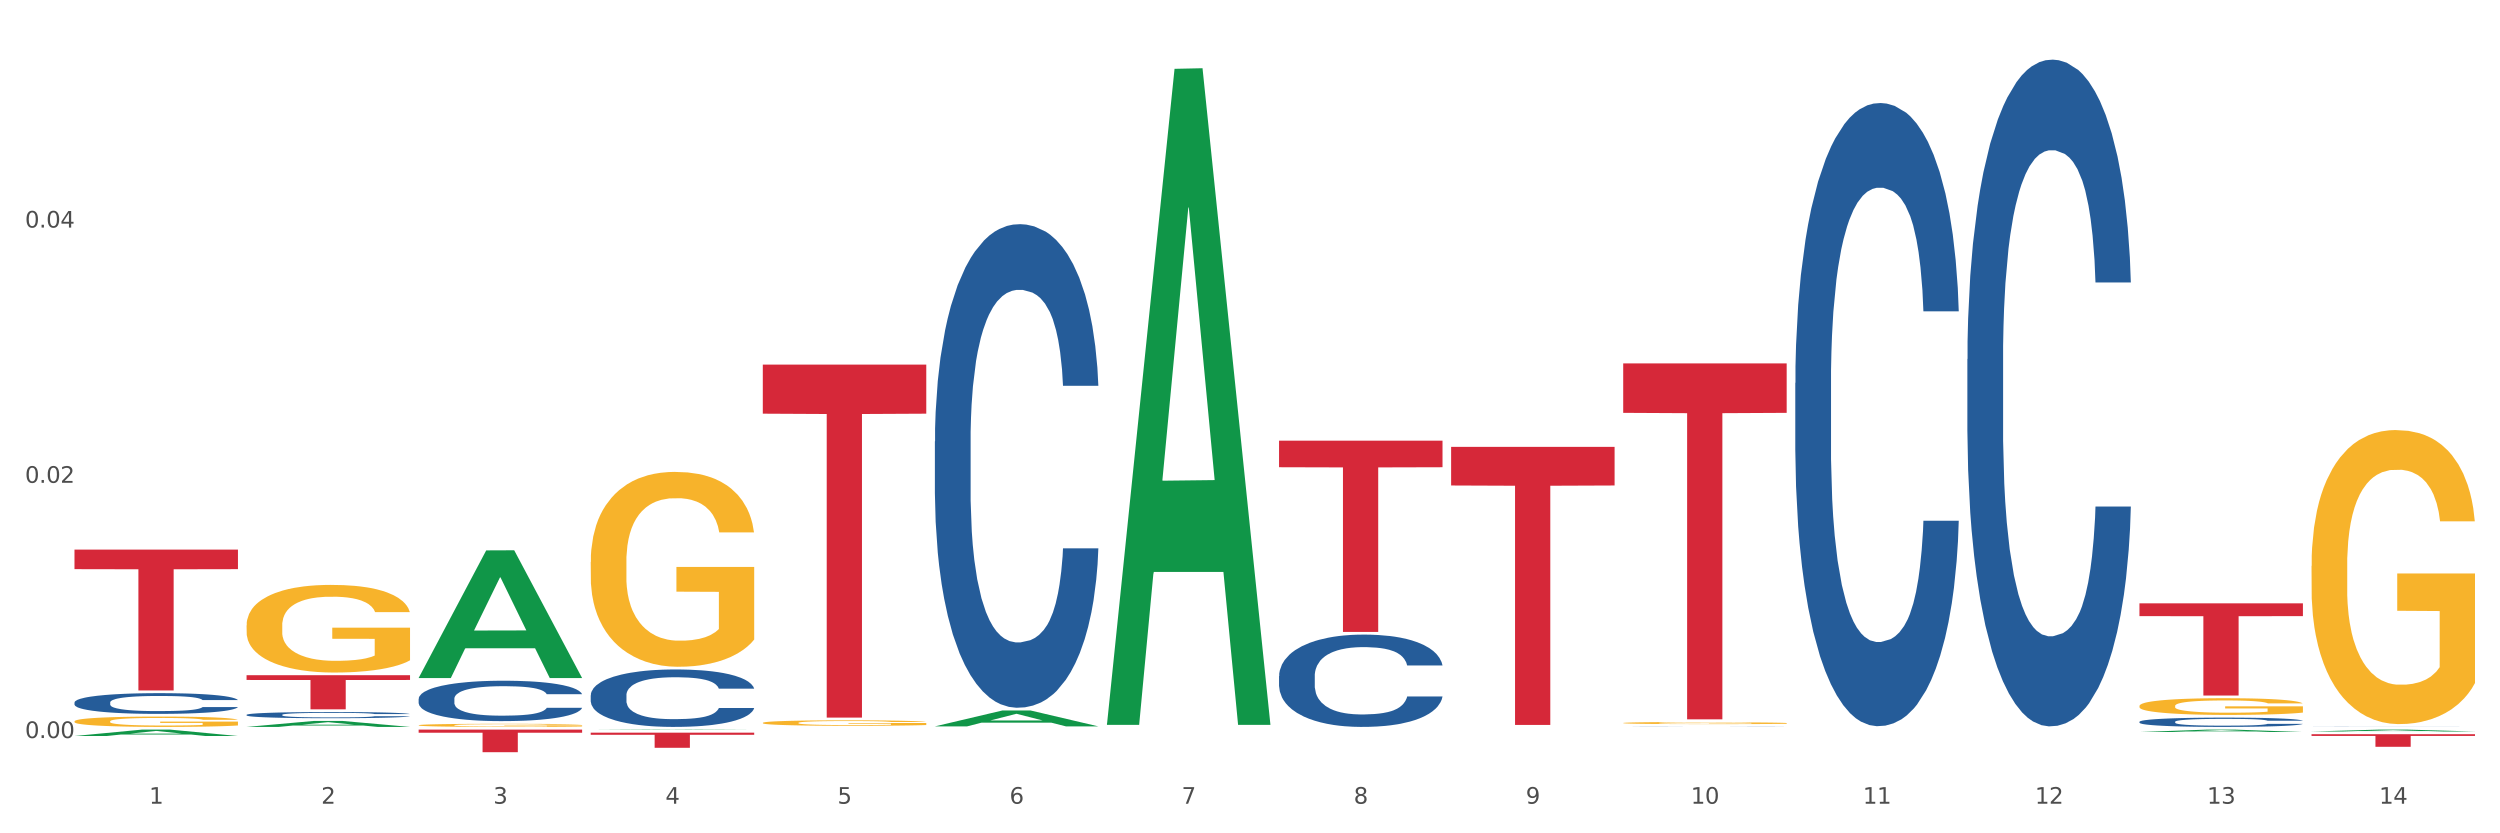
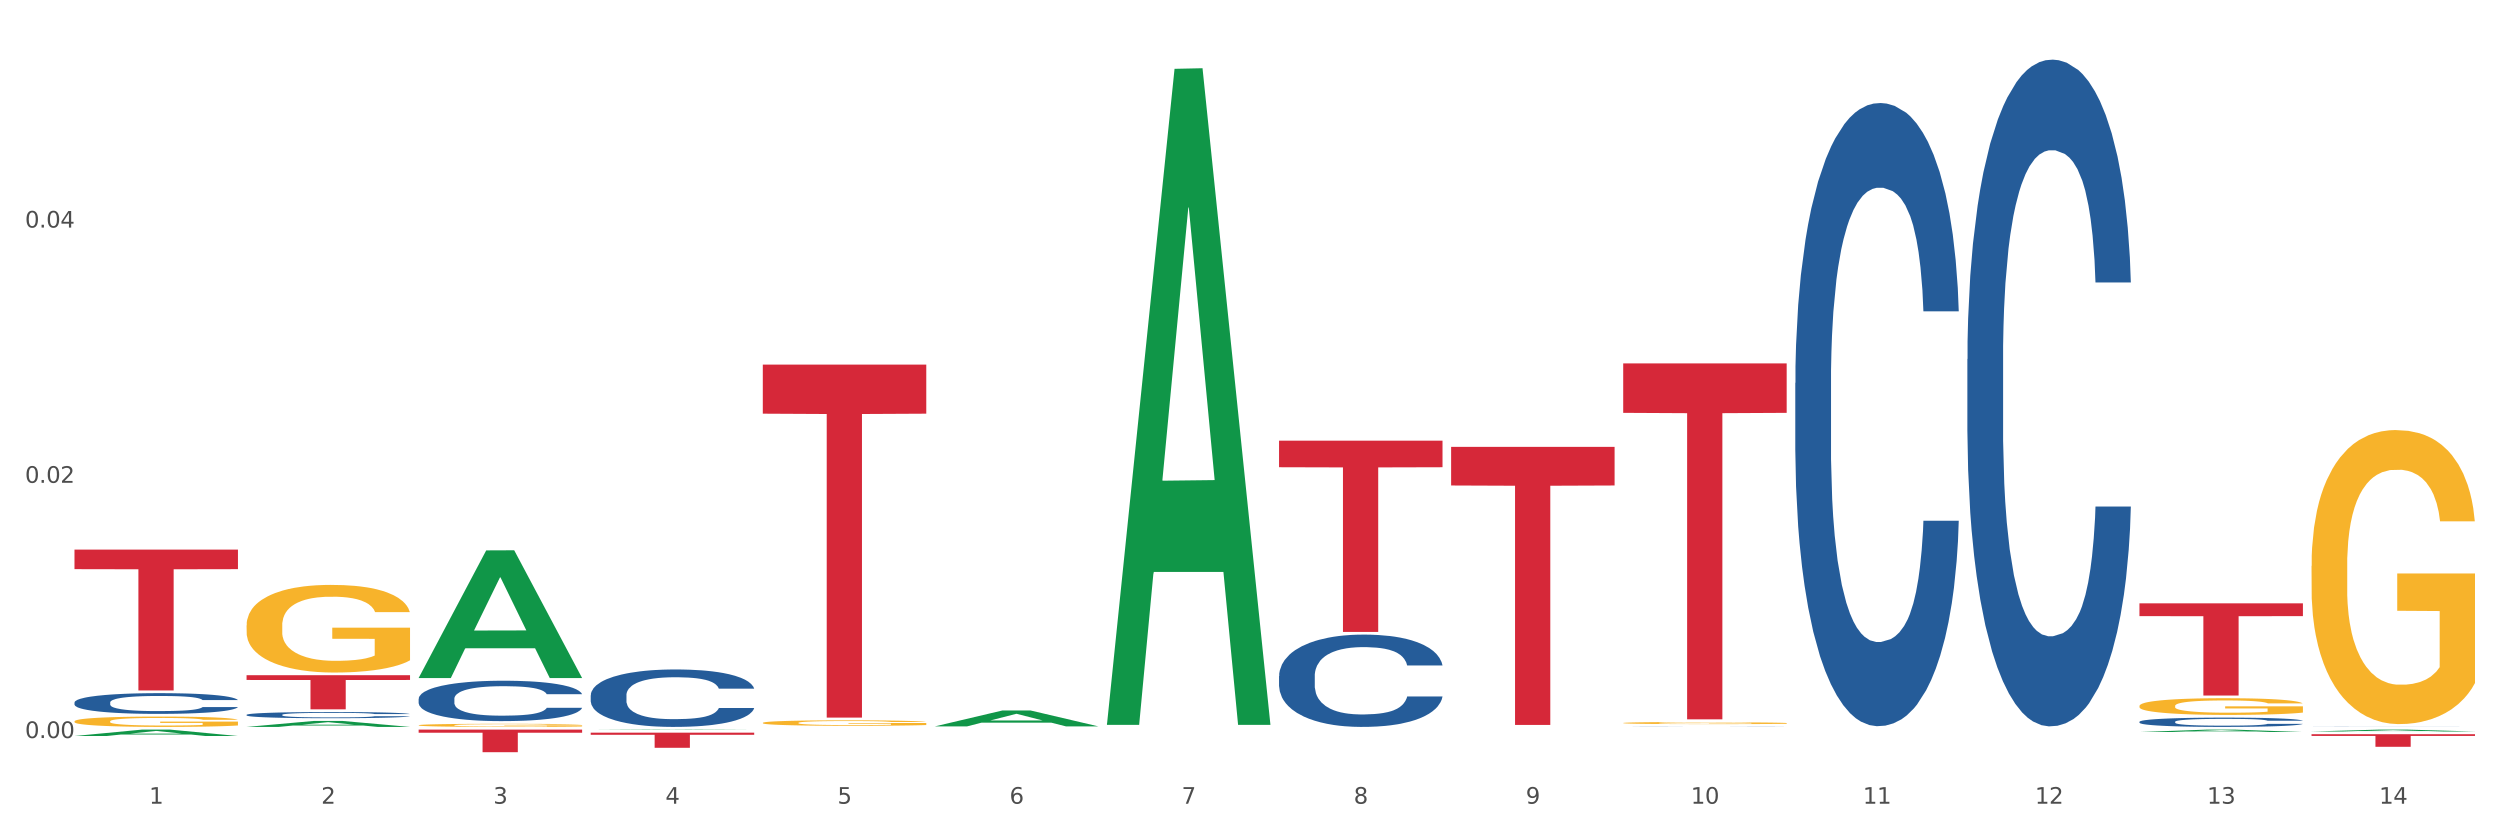
<svg xmlns="http://www.w3.org/2000/svg" xmlns:xlink="http://www.w3.org/1999/xlink" width="1080pt" height="360pt" viewBox="0 0 1080 360" version="1.1">
  <rect x="0" y="0" width="1080" height="360" fill="#333333" stroke="none" />
  <defs>
    <style type="text/css">*{stroke-linejoin: round; stroke-linecap: butt}</style>
  </defs>
  <g id="figure_1">
    <g id="patch_1">
      <path d="M 0 360  L 1080 360  L 1080 0  L 0 0  z " style="fill: #ffffff; stroke: #ffffff; stroke-linejoin: miter" />
    </g>
    <g id="axes_1">
      <g id="matplotlib.axis_1">
        <g id="xtick_1">
          <g id="text_1">
            <g style="fill: #4d4d4d" transform="translate(64.432 347.204) scale(0.096 -0.096)">
              <defs>
                <path id="DejaVuSans-31" d="M 794 531  L 1825 531  L 1825 4091  L 703 3866  L 703 4441  L 1819 4666  L 2450 4666  L 2450 531  L 3481 531  L 3481 0  L 794 0  L 794 531  z " transform="scale(0.016)" />
              </defs>
              <use xlink:href="#DejaVuSans-31" />
            </g>
          </g>
        </g>
        <g id="xtick_2">
          <g id="text_2">
            <g style="fill: #4d4d4d" transform="translate(138.771 347.204) scale(0.096 -0.096)">
              <defs>
                <path id="DejaVuSans-32" d="M 1228 531  L 3431 531  L 3431 0  L 469 0  L 469 531  Q 828 903 1448 1529  Q 2069 2156 2228 2338  Q 2531 2678 2651 2914  Q 2772 3150 2772 3378  Q 2772 3750 2511 3984  Q 2250 4219 1831 4219  Q 1534 4219 1204 4116  Q 875 4013 500 3803  L 500 4441  Q 881 4594 1212 4672  Q 1544 4750 1819 4750  Q 2544 4750 2975 4387  Q 3406 4025 3406 3419  Q 3406 3131 3298 2873  Q 3191 2616 2906 2266  Q 2828 2175 2409 1742  Q 1991 1309 1228 531  z " transform="scale(0.016)" />
              </defs>
              <use xlink:href="#DejaVuSans-32" />
            </g>
          </g>
        </g>
        <g id="xtick_3">
          <g id="text_3">
            <g style="fill: #4d4d4d" transform="translate(213.109 347.204) scale(0.096 -0.096)">
              <defs>
                <path id="DejaVuSans-33" d="M 2597 2516  Q 3050 2419 3304 2112  Q 3559 1806 3559 1356  Q 3559 666 3084 287  Q 2609 -91 1734 -91  Q 1441 -91 1130 -33  Q 819 25 488 141  L 488 750  Q 750 597 1062 519  Q 1375 441 1716 441  Q 2309 441 2620 675  Q 2931 909 2931 1356  Q 2931 1769 2642 2001  Q 2353 2234 1838 2234  L 1294 2234  L 1294 2753  L 1863 2753  Q 2328 2753 2575 2939  Q 2822 3125 2822 3475  Q 2822 3834 2567 4026  Q 2313 4219 1838 4219  Q 1578 4219 1281 4162  Q 984 4106 628 3988  L 628 4550  Q 988 4650 1302 4700  Q 1616 4750 1894 4750  Q 2613 4750 3031 4423  Q 3450 4097 3450 3541  Q 3450 3153 3228 2886  Q 3006 2619 2597 2516  z " transform="scale(0.016)" />
              </defs>
              <use xlink:href="#DejaVuSans-33" />
            </g>
          </g>
        </g>
        <g id="xtick_4">
          <g id="text_4">
            <g style="fill: #4d4d4d" transform="translate(287.448 347.204) scale(0.096 -0.096)">
              <defs>
                <path id="DejaVuSans-34" d="M 2419 4116  L 825 1625  L 2419 1625  L 2419 4116  z M 2253 4666  L 3047 4666  L 3047 1625  L 3713 1625  L 3713 1100  L 3047 1100  L 3047 0  L 2419 0  L 2419 1100  L 313 1100  L 313 1709  L 2253 4666  z " transform="scale(0.016)" />
              </defs>
              <use xlink:href="#DejaVuSans-34" />
            </g>
          </g>
        </g>
        <g id="xtick_5">
          <g id="text_5">
            <g style="fill: #4d4d4d" transform="translate(361.787 347.204) scale(0.096 -0.096)">
              <defs>
                <path id="DejaVuSans-35" d="M 691 4666  L 3169 4666  L 3169 4134  L 1269 4134  L 1269 2991  Q 1406 3038 1543 3061  Q 1681 3084 1819 3084  Q 2600 3084 3056 2656  Q 3513 2228 3513 1497  Q 3513 744 3044 326  Q 2575 -91 1722 -91  Q 1428 -91 1123 -41  Q 819 9 494 109  L 494 744  Q 775 591 1075 516  Q 1375 441 1709 441  Q 2250 441 2565 725  Q 2881 1009 2881 1497  Q 2881 1984 2565 2268  Q 2250 2553 1709 2553  Q 1456 2553 1204 2497  Q 953 2441 691 2322  L 691 4666  z " transform="scale(0.016)" />
              </defs>
              <use xlink:href="#DejaVuSans-35" />
            </g>
          </g>
        </g>
        <g id="xtick_6">
          <g id="text_6">
            <g style="fill: #4d4d4d" transform="translate(436.125 347.204) scale(0.096 -0.096)">
              <defs>
                <path id="DejaVuSans-36" d="M 2113 2584  Q 1688 2584 1439 2293  Q 1191 2003 1191 1497  Q 1191 994 1439 701  Q 1688 409 2113 409  Q 2538 409 2786 701  Q 3034 994 3034 1497  Q 3034 2003 2786 2293  Q 2538 2584 2113 2584  z M 3366 4563  L 3366 3988  Q 3128 4100 2886 4159  Q 2644 4219 2406 4219  Q 1781 4219 1451 3797  Q 1122 3375 1075 2522  Q 1259 2794 1537 2939  Q 1816 3084 2150 3084  Q 2853 3084 3261 2657  Q 3669 2231 3669 1497  Q 3669 778 3244 343  Q 2819 -91 2113 -91  Q 1303 -91 875 529  Q 447 1150 447 2328  Q 447 3434 972 4092  Q 1497 4750 2381 4750  Q 2619 4750 2861 4703  Q 3103 4656 3366 4563  z " transform="scale(0.016)" />
              </defs>
              <use xlink:href="#DejaVuSans-36" />
            </g>
          </g>
        </g>
        <g id="xtick_7">
          <g id="text_7">
            <g style="fill: #4d4d4d" transform="translate(510.464 347.204) scale(0.096 -0.096)">
              <defs>
                <path id="DejaVuSans-37" d="M 525 4666  L 3525 4666  L 3525 4397  L 1831 0  L 1172 0  L 2766 4134  L 525 4134  L 525 4666  z " transform="scale(0.016)" />
              </defs>
              <use xlink:href="#DejaVuSans-37" />
            </g>
          </g>
        </g>
        <g id="xtick_8">
          <g id="text_8">
            <g style="fill: #4d4d4d" transform="translate(584.803 347.204) scale(0.096 -0.096)">
              <defs>
                <path id="DejaVuSans-38" d="M 2034 2216  Q 1584 2216 1326 1975  Q 1069 1734 1069 1313  Q 1069 891 1326 650  Q 1584 409 2034 409  Q 2484 409 2743 651  Q 3003 894 3003 1313  Q 3003 1734 2745 1975  Q 2488 2216 2034 2216  z M 1403 2484  Q 997 2584 770 2862  Q 544 3141 544 3541  Q 544 4100 942 4425  Q 1341 4750 2034 4750  Q 2731 4750 3128 4425  Q 3525 4100 3525 3541  Q 3525 3141 3298 2862  Q 3072 2584 2669 2484  Q 3125 2378 3379 2068  Q 3634 1759 3634 1313  Q 3634 634 3220 271  Q 2806 -91 2034 -91  Q 1263 -91 848 271  Q 434 634 434 1313  Q 434 1759 690 2068  Q 947 2378 1403 2484  z M 1172 3481  Q 1172 3119 1398 2916  Q 1625 2713 2034 2713  Q 2441 2713 2670 2916  Q 2900 3119 2900 3481  Q 2900 3844 2670 4047  Q 2441 4250 2034 4250  Q 1625 4250 1398 4047  Q 1172 3844 1172 3481  z " transform="scale(0.016)" />
              </defs>
              <use xlink:href="#DejaVuSans-38" />
            </g>
          </g>
        </g>
        <g id="xtick_9">
          <g id="text_9">
            <g style="fill: #4d4d4d" transform="translate(659.142 347.204) scale(0.096 -0.096)">
              <defs>
                <path id="DejaVuSans-39" d="M 703 97  L 703 672  Q 941 559 1184 500  Q 1428 441 1663 441  Q 2288 441 2617 861  Q 2947 1281 2994 2138  Q 2813 1869 2534 1725  Q 2256 1581 1919 1581  Q 1219 1581 811 2004  Q 403 2428 403 3163  Q 403 3881 828 4315  Q 1253 4750 1959 4750  Q 2769 4750 3195 4129  Q 3622 3509 3622 2328  Q 3622 1225 3098 567  Q 2575 -91 1691 -91  Q 1453 -91 1209 -44  Q 966 3 703 97  z M 1959 2075  Q 2384 2075 2632 2365  Q 2881 2656 2881 3163  Q 2881 3666 2632 3958  Q 2384 4250 1959 4250  Q 1534 4250 1286 3958  Q 1038 3666 1038 3163  Q 1038 2656 1286 2365  Q 1534 2075 1959 2075  z " transform="scale(0.016)" />
              </defs>
              <use xlink:href="#DejaVuSans-39" />
            </g>
          </g>
        </g>
        <g id="xtick_10">
          <g id="text_10">
            <g style="fill: #4d4d4d" transform="translate(730.426 347.204) scale(0.096 -0.096)">
              <defs>
                <path id="DejaVuSans-30" d="M 2034 4250  Q 1547 4250 1301 3770  Q 1056 3291 1056 2328  Q 1056 1369 1301 889  Q 1547 409 2034 409  Q 2525 409 2770 889  Q 3016 1369 3016 2328  Q 3016 3291 2770 3770  Q 2525 4250 2034 4250  z M 2034 4750  Q 2819 4750 3233 4129  Q 3647 3509 3647 2328  Q 3647 1150 3233 529  Q 2819 -91 2034 -91  Q 1250 -91 836 529  Q 422 1150 422 2328  Q 422 3509 836 4129  Q 1250 4750 2034 4750  z " transform="scale(0.016)" />
              </defs>
              <use xlink:href="#DejaVuSans-31" />
              <use xlink:href="#DejaVuSans-30" transform="translate(63.623 0)" />
            </g>
          </g>
        </g>
        <g id="xtick_11">
          <g id="text_11">
            <g style="fill: #4d4d4d" transform="translate(804.765 347.204) scale(0.096 -0.096)">
              <use xlink:href="#DejaVuSans-31" />
              <use xlink:href="#DejaVuSans-31" transform="translate(63.623 0)" />
            </g>
          </g>
        </g>
        <g id="xtick_12">
          <g id="text_12">
            <g style="fill: #4d4d4d" transform="translate(879.104 347.204) scale(0.096 -0.096)">
              <use xlink:href="#DejaVuSans-31" />
              <use xlink:href="#DejaVuSans-32" transform="translate(63.623 0)" />
            </g>
          </g>
        </g>
        <g id="xtick_13">
          <g id="text_13">
            <g style="fill: #4d4d4d" transform="translate(953.442 347.204) scale(0.096 -0.096)">
              <use xlink:href="#DejaVuSans-31" />
              <use xlink:href="#DejaVuSans-33" transform="translate(63.623 0)" />
            </g>
          </g>
        </g>
        <g id="xtick_14">
          <g id="text_14">
            <g style="fill: #4d4d4d" transform="translate(1027.781 347.204) scale(0.096 -0.096)">
              <use xlink:href="#DejaVuSans-31" />
              <use xlink:href="#DejaVuSans-34" transform="translate(63.623 0)" />
            </g>
          </g>
        </g>
        <g id="xtick_15" />
        <g id="xtick_16" />
        <g id="xtick_17" />
        <g id="xtick_18" />
        <g id="xtick_19" />
        <g id="xtick_20" />
        <g id="xtick_21" />
        <g id="xtick_22" />
        <g id="xtick_23" />
        <g id="xtick_24" />
        <g id="xtick_25" />
        <g id="xtick_26" />
        <g id="xtick_27" />
      </g>
      <g id="matplotlib.axis_2">
        <g id="ytick_1">
          <g id="text_15">
            <g style="fill: #4d4d4d" transform="translate(10.8 318.833) scale(0.096 -0.096)">
              <defs>
                <path id="DejaVuSans-2e" d="M 684 794  L 1344 794  L 1344 0  L 684 0  L 684 794  z " transform="scale(0.016)" />
              </defs>
              <use xlink:href="#DejaVuSans-30" />
              <use xlink:href="#DejaVuSans-2e" transform="translate(63.623 0)" />
              <use xlink:href="#DejaVuSans-30" transform="translate(95.41 0)" />
              <use xlink:href="#DejaVuSans-30" transform="translate(159.033 0)" />
            </g>
          </g>
        </g>
        <g id="ytick_2">
          <g id="text_16">
            <g style="fill: #4d4d4d" transform="translate(10.8 208.572) scale(0.096 -0.096)">
              <use xlink:href="#DejaVuSans-30" />
              <use xlink:href="#DejaVuSans-2e" transform="translate(63.623 0)" />
              <use xlink:href="#DejaVuSans-30" transform="translate(95.41 0)" />
              <use xlink:href="#DejaVuSans-32" transform="translate(159.033 0)" />
            </g>
          </g>
        </g>
        <g id="ytick_3">
          <g id="text_17">
            <g style="fill: #4d4d4d" transform="translate(10.8 98.31) scale(0.096 -0.096)">
              <use xlink:href="#DejaVuSans-30" />
              <use xlink:href="#DejaVuSans-2e" transform="translate(63.623 0)" />
              <use xlink:href="#DejaVuSans-30" transform="translate(95.41 0)" />
              <use xlink:href="#DejaVuSans-34" transform="translate(159.033 0)" />
            </g>
          </g>
        </g>
        <g id="ytick_4" />
        <g id="ytick_5" />
        <g id="ytick_6" />
      </g>
      <g id="PolyCollection_1">
        <path d="M 32.175 317.952  L 32.248 317.949  L 61.37 315.188  L 73.456 315.186  L 102.797 317.957  L 88.818 317.957  L 82.484 317.312  L 52.415 317.312  L 52.197 317.322  L 46.081 317.957  L 32.175 317.957  L 32.175 317.952  L 56.201 316.927  L 78.698 316.924  L 67.559 315.776  L 67.413 315.771  L 67.267 315.779  L 56.128 316.924  L 56.201 316.927  L 32.175 317.952  z " clip-path="url(#p195ce721b6)" style="fill: #109648" />
        <path d="M 180.852 315.186  L 251.474 315.186  L 251.474 316.543  L 223.694 316.552  L 223.694 324.95  L 208.465 324.95  L 208.465 316.552  L 180.852 316.543  L 180.852 315.195  L 180.852 315.186  z " clip-path="url(#p195ce721b6)" style="fill: #d62839" />
        <path d="M 255.191 316.525  L 325.813 316.525  L 325.813 317.43  L 298.033 317.436  L 298.033 323.036  L 282.804 323.036  L 282.804 317.436  L 255.191 317.43  L 255.191 316.531  L 255.191 316.525  z " clip-path="url(#p195ce721b6)" style="fill: #d62839" />
        <path d="M 329.53 157.515  L 400.152 157.515  L 400.152 178.708  L 372.371 178.851  L 372.371 310.017  L 357.143 310.017  L 357.143 178.851  L 329.53 178.708  L 329.53 157.658  L 329.53 157.515  z " clip-path="url(#p195ce721b6)" style="fill: #d62839" />
        <path d="M 552.546 190.359  L 623.168 190.359  L 623.168 201.842  L 595.388 201.92  L 595.388 272.988  L 580.159 272.988  L 580.159 201.92  L 552.546 201.842  L 552.546 190.437  L 552.546 190.359  z " clip-path="url(#p195ce721b6)" style="fill: #d62839" />
        <path d="M 626.885 193.035  L 697.506 193.035  L 697.506 209.729  L 669.726 209.842  L 669.726 313.167  L 654.497 313.167  L 654.497 209.842  L 626.885 209.729  L 626.885 193.148  L 626.885 193.035  z " clip-path="url(#p195ce721b6)" style="fill: #d62839" />
        <path d="M 701.223 156.98  L 771.845 156.98  L 771.845 178.349  L 744.065 178.493  L 744.065 310.751  L 728.836 310.751  L 728.836 178.493  L 701.223 178.349  L 701.223 157.124  L 701.223 156.98  z " clip-path="url(#p195ce721b6)" style="fill: #d62839" />
        <path d="M 924.24 260.629  L 994.861 260.629  L 994.861 266.166  L 967.081 266.203  L 967.081 300.469  L 951.852 300.469  L 951.852 266.203  L 924.24 266.166  L 924.24 260.667  L 924.24 260.629  z " clip-path="url(#p195ce721b6)" style="fill: #d62839" />
        <path d="M 32.175 311.623  L 32.258 311.619  L 32.258 311.472  L 32.425 311.345  L 33.259 311.039  L 34.51 310.786  L 35.427 310.651  L 36.344 310.541  L 37.428 310.431  L 38.762 310.316  L 41.18 310.149  L 42.681 310.063  L 44.515 309.973  L 47.85 309.843  L 50.268 309.769  L 52.77 309.708  L 56.855 309.634  L 59.523 309.602  L 62.358 309.577  L 65.777 309.561  L 68.361 309.557  L 74.031 309.569  L 78.867 309.606  L 81.202 309.634  L 84.203 309.683  L 85.788 309.716  L 88.372 309.781  L 91.04 309.867  L 92.875 309.941  L 95.626 310.079  L 97.711 310.218  L 99.628 310.39  L 100.629 310.508  L 101.379 310.618  L 102.046 310.745  L 102.713 310.945  L 87.705 310.945  L 87.122 310.802  L 86.204 310.667  L 84.87 310.537  L 83.703 310.455  L 81.702 310.353  L 79.868 310.288  L 77.95 310.239  L 75.615 310.198  L 73.781 310.177  L 71.196 310.161  L 66.11 310.165  L 62.692 310.198  L 60.357 310.239  L 58.856 310.275  L 57.522 310.316  L 56.021 310.373  L 54.27 310.459  L 53.02 310.537  L 51.769 310.635  L 50.768 310.733  L 49.851 310.847  L 49.101 310.97  L 48.517 311.096  L 48.017 311.251  L 47.6 311.509  L 47.6 312.068  L 47.767 312.195  L 48.184 312.362  L 48.684 312.489  L 49.518 312.64  L 50.268 312.742  L 51.686 312.889  L 53.27 313.011  L 54.52 313.089  L 55.771 313.154  L 57.939 313.244  L 60.357 313.318  L 62.441 313.362  L 65.276 313.403  L 67.194 313.42  L 68.862 313.428  L 72.947 313.428  L 75.865 313.416  L 79.117 313.387  L 81.619 313.35  L 83.703 313.305  L 86.038 313.232  L 87.538 313.162  L 87.538 312.309  L 69.195 312.305  L 69.195 311.737  L 102.797 311.737  L 102.797 313.403  L 101.379 313.489  L 99.795 313.567  L 98.128 313.636  L 95.626 313.722  L 92.625 313.803  L 89.956 313.861  L 87.122 313.91  L 83.786 313.955  L 79.451 313.995  L 76.783 314.012  L 73.447 314.024  L 69.529 314.028  L 66.11 314.02  L 62.775 313.999  L 59.273 313.963  L 55.855 313.91  L 53.27 313.857  L 50.685 313.791  L 47.934 313.705  L 45.766 313.624  L 44.098 313.55  L 42.264 313.456  L 40.263 313.334  L 38.762 313.224  L 37.428 313.109  L 36.01 312.962  L 35.01 312.836  L 34.009 312.676  L 33.426 312.558  L 32.759 312.374  L 32.258 312.117  L 32.175 311.623  z " clip-path="url(#p195ce721b6)" style="fill: #f7b32b" />
        <path d="M 998.578 313.997  L 998.662 313.997  L 998.662 313.995  L 998.912 313.993  L 999.83 313.99  L 1000.999 313.987  L 1003.003 313.984  L 1004.088 313.983  L 1005.507 313.981  L 1008.429 313.979  L 1011.768 313.977  L 1014.105 313.975  L 1015.858 313.975  L 1019.781 313.973  L 1022.035 313.973  L 1024.373 313.972  L 1026.376 313.972  L 1029.715 313.972  L 1032.387 313.971  L 1035.475 313.971  L 1038.063 313.971  L 1041.486 313.972  L 1046.494 313.972  L 1048.414 313.973  L 1051.002 313.973  L 1053.673 313.974  L 1055.844 313.975  L 1058.348 313.976  L 1060.936 313.978  L 1063.44 313.98  L 1065.193 313.981  L 1066.612 313.983  L 1067.864 313.986  L 1068.783 313.988  L 1069.2 313.99  L 1053.924 313.99  L 1053.506 313.988  L 1052.671 313.986  L 1051.837 313.985  L 1050.918 313.984  L 1049.499 313.983  L 1048.247 313.982  L 1046.16 313.981  L 1044.24 313.98  L 1042.654 313.98  L 1040.734 313.979  L 1036.644 313.979  L 1033.722 313.979  L 1031.886 313.979  L 1029.632 313.98  L 1027.712 313.98  L 1025.458 313.98  L 1023.705 313.981  L 1021.952 313.982  L 1020.95 313.983  L 1019.448 313.984  L 1018.446 313.985  L 1017.11 313.986  L 1016.359 313.987  L 1015.023 313.99  L 1014.439 313.993  L 1014.188 313.994  L 1014.022 313.996  L 1014.022 314.004  L 1014.522 314.007  L 1014.94 314.009  L 1015.608 314.011  L 1016.86 314.013  L 1018.696 314.015  L 1020.616 314.017  L 1022.202 314.018  L 1023.705 314.019  L 1025.207 314.019  L 1027.044 314.02  L 1028.547 314.02  L 1030.8 314.02  L 1033.472 314.02  L 1035.559 314.02  L 1039.816 314.02  L 1041.736 314.02  L 1043.572 314.02  L 1045.576 314.019  L 1047.162 314.018  L 1048.08 314.018  L 1049.583 314.017  L 1050.752 314.016  L 1051.753 314.015  L 1052.421 314.014  L 1053.172 314.012  L 1053.757 314.01  L 1053.924 314.009  L 1069.2 314.009  L 1068.866 314.011  L 1068.282 314.013  L 1067.113 314.016  L 1066.195 314.017  L 1064.776 314.019  L 1063.273 314.02  L 1061.186 314.022  L 1059.266 314.023  L 1057.263 314.024  L 1055.092 314.025  L 1051.169 314.026  L 1049.75 314.026  L 1046.745 314.027  L 1044.407 314.027  L 1040.985 314.028  L 1037.479 314.028  L 1033.806 314.028  L 1030.55 314.028  L 1026.96 314.028  L 1024.707 314.027  L 1022.202 314.027  L 1019.281 314.026  L 1016.526 314.025  L 1013.938 314.024  L 1011.517 314.023  L 1009.263 314.022  L 1006.342 314.019  L 1004.171 314.017  L 1002.585 314.015  L 1001.5 314.014  L 1000.415 314.011  L 999.83 314.01  L 998.912 314.006  L 998.578 314.003  L 998.578 313.997  z " clip-path="url(#p195ce721b6)" style="fill: #255c99" />
        <path d="M 924.24 311.813  L 924.323 311.81  L 924.323 311.707  L 924.573 311.567  L 925.492 311.31  L 926.66 311.116  L 928.664 310.888  L 929.749 310.792  L 931.168 310.686  L 934.09 310.513  L 937.429 310.366  L 939.766 310.285  L 941.519 310.234  L 945.443 310.142  L 947.697 310.102  L 950.034 310.069  L 952.037 310.047  L 955.377 310.021  L 958.048 310.01  L 961.136 310.006  L 963.724 310.01  L 967.147 310.025  L 972.155 310.069  L 974.075 310.095  L 976.663 310.139  L 979.335 310.197  L 981.505 310.256  L 984.009 310.341  L 986.597 310.451  L 989.101 310.59  L 990.854 310.719  L 992.273 310.855  L 993.526 311.02  L 994.444 311.2  L 994.861 311.351  L 979.585 311.351  L 979.168 311.215  L 978.333 311.068  L 977.498 310.969  L 976.58 310.888  L 975.161 310.796  L 973.908 310.737  L 971.822 310.667  L 969.902 310.623  L 968.316 310.598  L 966.396 310.576  L 962.305 310.554  L 959.383 310.554  L 957.547 310.561  L 955.293 310.579  L 953.373 310.605  L 951.119 310.649  L 949.366 310.697  L 947.613 310.759  L 946.611 310.803  L 945.109 310.884  L 944.107 310.95  L 942.771 311.064  L 942.02 311.145  L 940.685 311.354  L 940.1 311.509  L 939.85 311.615  L 939.683 311.733  L 939.683 312.306  L 940.184 312.563  L 940.601 312.673  L 941.269 312.798  L 942.521 312.959  L 944.358 313.117  L 946.278 313.231  L 947.864 313.301  L 949.366 313.352  L 950.869 313.393  L 952.705 313.429  L 954.208 313.451  L 956.462 313.473  L 959.133 313.484  L 961.22 313.484  L 965.477 313.466  L 967.397 313.448  L 969.234 313.422  L 971.237 313.382  L 972.823 313.338  L 973.742 313.305  L 975.244 313.235  L 976.413 313.161  L 977.415 313.077  L 978.082 313.003  L 978.834 312.893  L 979.418 312.768  L 979.585 312.702  L 994.861 312.702  L 994.527 312.834  L 993.943 312.963  L 992.774 313.136  L 991.856 313.235  L 990.437 313.356  L 988.934 313.459  L 986.847 313.573  L 984.927 313.657  L 982.924 313.731  L 980.754 313.797  L 976.83 313.889  L 975.411 313.914  L 972.406 313.958  L 970.069 313.984  L 966.646 314.01  L 963.14 314.024  L 959.467 314.028  L 956.211 314.021  L 952.622 313.999  L 950.368 313.977  L 947.864 313.944  L 944.942 313.892  L 942.187 313.83  L 939.599 313.756  L 937.178 313.672  L 934.925 313.576  L 932.003 313.418  L 929.832 313.264  L 928.246 313.121  L 927.161 313  L 926.076 312.845  L 925.492 312.739  L 924.573 312.482  L 924.24 312.243  L 924.24 311.813  z " clip-path="url(#p195ce721b6)" style="fill: #255c99" />
        <path d="M 849.901 155.178  L 849.984 154.915  L 849.984 147.55  L 850.235 137.554  L 851.153 119.141  L 852.322 105.199  L 854.325 88.891  L 855.41 82.051  L 856.829 74.423  L 859.751 62.06  L 863.09 51.538  L 865.428 45.751  L 867.181 42.068  L 871.104 35.492  L 873.358 32.599  L 875.695 30.231  L 877.699 28.653  L 881.038 26.812  L 883.709 26.023  L 886.798 25.759  L 889.386 26.023  L 892.808 27.075  L 897.817 30.231  L 899.737 32.073  L 902.325 35.229  L 904.996 39.438  L 907.166 43.647  L 909.671 49.697  L 912.258 57.588  L 914.763 67.584  L 916.516 76.79  L 917.935 86.523  L 919.187 98.36  L 920.105 111.25  L 920.523 122.034  L 905.246 122.034  L 904.829 112.302  L 903.994 101.78  L 903.159 94.678  L 902.241 88.891  L 900.822 82.314  L 899.57 78.106  L 897.483 73.108  L 895.563 69.951  L 893.977 68.11  L 892.057 66.532  L 887.966 64.953  L 885.045 64.953  L 883.208 65.479  L 880.954 66.795  L 879.034 68.636  L 876.78 71.793  L 875.027 75.212  L 873.274 79.684  L 872.273 82.841  L 870.77 88.628  L 869.768 93.362  L 868.433 101.517  L 867.681 107.304  L 866.346 122.298  L 865.761 133.345  L 865.511 140.974  L 865.344 149.391  L 865.344 190.427  L 865.845 208.84  L 866.262 216.731  L 866.93 225.675  L 868.182 237.249  L 870.019 248.56  L 871.939 256.714  L 873.525 261.712  L 875.027 265.395  L 876.53 268.288  L 878.367 270.919  L 879.869 272.497  L 882.123 274.075  L 884.794 274.864  L 886.881 274.864  L 891.139 273.549  L 893.059 272.234  L 894.895 270.393  L 896.899 267.499  L 898.485 264.343  L 899.403 261.975  L 900.905 256.977  L 902.074 251.716  L 903.076 245.666  L 903.744 240.405  L 904.495 232.514  L 905.079 223.57  L 905.246 218.836  L 920.523 218.836  L 920.189 228.305  L 919.604 237.512  L 918.436 249.875  L 917.517 256.977  L 916.098 265.658  L 914.596 273.023  L 912.509 281.178  L 910.589 287.228  L 908.585 292.488  L 906.415 297.223  L 902.491 303.799  L 901.072 305.641  L 898.067 308.797  L 895.73 310.639  L 892.307 312.48  L 888.801 313.532  L 885.128 313.795  L 881.873 313.269  L 878.283 311.691  L 876.029 310.113  L 873.525 307.745  L 870.603 304.063  L 867.848 299.591  L 865.261 294.33  L 862.84 288.28  L 860.586 281.441  L 857.664 270.13  L 855.494 259.082  L 853.908 248.823  L 852.823 240.142  L 851.737 229.094  L 851.153 221.466  L 850.235 203.053  L 849.901 185.955  L 849.901 155.178  z " clip-path="url(#p195ce721b6)" style="fill: #255c99" />
        <path d="M 775.562 165.465  L 775.646 165.219  L 775.646 158.335  L 775.896 148.992  L 776.814 131.782  L 777.983 118.751  L 779.986 103.508  L 781.072 97.116  L 782.491 89.986  L 785.412 78.43  L 788.752 68.596  L 791.089 63.187  L 792.842 59.745  L 796.765 53.598  L 799.019 50.894  L 801.357 48.681  L 803.36 47.206  L 806.699 45.485  L 809.37 44.747  L 812.459 44.501  L 815.047 44.747  L 818.469 45.731  L 823.478 48.681  L 825.398 50.402  L 827.986 53.352  L 830.657 57.286  L 832.828 61.22  L 835.332 66.875  L 837.92 74.25  L 840.424 83.593  L 842.177 92.198  L 843.596 101.295  L 844.848 112.359  L 845.766 124.406  L 846.184 134.486  L 830.908 134.486  L 830.49 125.39  L 829.655 115.555  L 828.821 108.917  L 827.902 103.508  L 826.483 97.361  L 825.231 93.428  L 823.144 88.756  L 821.224 85.806  L 819.638 84.085  L 817.718 82.61  L 813.628 81.135  L 810.706 81.135  L 808.87 81.626  L 806.616 82.856  L 804.696 84.577  L 802.442 87.527  L 800.689 90.723  L 798.936 94.903  L 797.934 97.853  L 796.431 103.262  L 795.43 107.688  L 794.094 115.309  L 793.343 120.718  L 792.007 134.732  L 791.423 145.058  L 791.172 152.188  L 791.005 160.056  L 791.005 198.41  L 791.506 215.621  L 791.924 222.996  L 792.591 231.356  L 793.844 242.173  L 795.68 252.746  L 797.6 260.367  L 799.186 265.039  L 800.689 268.481  L 802.191 271.185  L 804.028 273.644  L 805.53 275.119  L 807.784 276.594  L 810.456 277.332  L 812.543 277.332  L 816.8 276.102  L 818.72 274.873  L 820.556 273.152  L 822.56 270.448  L 824.146 267.497  L 825.064 265.284  L 826.567 260.613  L 827.735 255.696  L 828.737 250.041  L 829.405 245.124  L 830.156 237.748  L 830.741 229.389  L 830.908 224.963  L 846.184 224.963  L 845.85 233.814  L 845.266 242.419  L 844.097 253.975  L 843.179 260.613  L 841.76 268.726  L 840.257 275.611  L 838.17 283.232  L 836.25 288.887  L 834.247 293.804  L 832.076 298.23  L 828.153 304.376  L 826.734 306.097  L 823.728 309.048  L 821.391 310.769  L 817.969 312.49  L 814.463 313.473  L 810.79 313.719  L 807.534 313.227  L 803.944 311.752  L 801.69 310.277  L 799.186 308.064  L 796.264 304.622  L 793.51 300.443  L 790.922 295.525  L 788.501 289.871  L 786.247 283.478  L 783.325 272.906  L 781.155 262.58  L 779.569 252.991  L 778.484 244.878  L 777.399 234.552  L 776.814 227.422  L 775.896 210.212  L 775.562 194.231  L 775.562 165.465  z " clip-path="url(#p195ce721b6)" style="fill: #255c99" />
        <path d="M 701.223 314.002  L 701.307 314.002  L 701.307 314.001  L 701.557 313.999  L 702.476 313.996  L 703.644 313.994  L 705.648 313.991  L 706.733 313.99  L 708.152 313.988  L 711.074 313.986  L 714.413 313.985  L 716.75 313.984  L 718.503 313.983  L 722.427 313.982  L 724.681 313.982  L 727.018 313.981  L 729.021 313.981  L 732.36 313.981  L 735.032 313.98  L 738.12 313.98  L 740.708 313.98  L 744.131 313.981  L 749.139 313.981  L 751.059 313.981  L 753.647 313.982  L 756.318 313.983  L 758.489 313.983  L 760.993 313.984  L 763.581 313.986  L 766.085 313.987  L 767.838 313.989  L 769.257 313.99  L 770.51 313.992  L 771.428 313.995  L 771.845 313.996  L 756.569 313.996  L 756.151 313.995  L 755.317 313.993  L 754.482 313.992  L 753.564 313.991  L 752.145 313.99  L 750.892 313.989  L 748.805 313.988  L 746.885 313.988  L 745.299 313.987  L 743.379 313.987  L 739.289 313.987  L 736.367 313.987  L 734.531 313.987  L 732.277 313.987  L 730.357 313.988  L 728.103 313.988  L 726.35 313.989  L 724.597 313.989  L 723.595 313.99  L 722.093 313.991  L 721.091 313.992  L 719.755 313.993  L 719.004 313.994  L 717.668 313.996  L 717.084 313.998  L 716.834 313.999  L 716.667 314.001  L 716.667 314.008  L 717.168 314.011  L 717.585 314.012  L 718.253 314.013  L 719.505 314.015  L 721.341 314.017  L 723.261 314.019  L 724.847 314.019  L 726.35 314.02  L 727.853 314.021  L 729.689 314.021  L 731.192 314.021  L 733.446 314.021  L 736.117 314.022  L 738.204 314.022  L 742.461 314.021  L 744.381 314.021  L 746.218 314.021  L 748.221 314.02  L 749.807 314.02  L 750.725 314.019  L 752.228 314.019  L 753.397 314.018  L 754.398 314.017  L 755.066 314.016  L 755.818 314.015  L 756.402 314.013  L 756.569 314.012  L 771.845 314.012  L 771.511 314.014  L 770.927 314.015  L 769.758 314.017  L 768.84 314.019  L 767.421 314.02  L 765.918 314.021  L 763.831 314.023  L 761.911 314.024  L 759.908 314.025  L 757.738 314.025  L 753.814 314.026  L 752.395 314.027  L 749.39 314.027  L 747.052 314.028  L 743.63 314.028  L 740.124 314.028  L 736.451 314.028  L 733.195 314.028  L 729.606 314.028  L 727.352 314.027  L 724.847 314.027  L 721.926 314.026  L 719.171 314.026  L 716.583 314.025  L 714.162 314.024  L 711.908 314.023  L 708.987 314.021  L 706.816 314.019  L 705.23 314.017  L 704.145 314.016  L 703.06 314.014  L 702.476 314.013  L 701.557 314.01  L 701.223 314.007  L 701.223 314.002  z " clip-path="url(#p195ce721b6)" style="fill: #255c99" />
        <path d="M 552.546 292.066  L 552.629 292.029  L 552.629 291.009  L 552.88 289.625  L 553.798 287.076  L 554.967 285.145  L 556.97 282.887  L 558.055 281.94  L 559.475 280.884  L 562.396 279.172  L 565.735 277.715  L 568.073 276.914  L 569.826 276.404  L 573.749 275.494  L 576.003 275.093  L 578.34 274.765  L 580.344 274.547  L 583.683 274.292  L 586.354 274.182  L 589.443 274.146  L 592.031 274.182  L 595.453 274.328  L 600.462 274.765  L 602.382 275.02  L 604.97 275.457  L 607.641 276.04  L 609.811 276.623  L 612.316 277.46  L 614.903 278.553  L 617.408 279.937  L 619.161 281.212  L 620.58 282.56  L 621.832 284.198  L 622.75 285.983  L 623.168 287.476  L 607.891 287.476  L 607.474 286.129  L 606.639 284.672  L 605.804 283.689  L 604.886 282.887  L 603.467 281.977  L 602.215 281.394  L 600.128 280.702  L 598.208 280.265  L 596.622 280.01  L 594.702 279.791  L 590.612 279.573  L 587.69 279.573  L 585.853 279.646  L 583.6 279.828  L 581.68 280.083  L 579.426 280.52  L 577.673 280.993  L 575.92 281.613  L 574.918 282.05  L 573.415 282.851  L 572.414 283.506  L 571.078 284.636  L 570.327 285.437  L 568.991 287.513  L 568.407 289.043  L 568.156 290.099  L 567.989 291.264  L 567.989 296.946  L 568.49 299.496  L 568.908 300.588  L 569.575 301.827  L 570.827 303.429  L 572.664 304.995  L 574.584 306.125  L 576.17 306.817  L 577.673 307.326  L 579.175 307.727  L 581.012 308.091  L 582.514 308.31  L 584.768 308.528  L 587.439 308.638  L 589.526 308.638  L 593.784 308.456  L 595.704 308.273  L 597.54 308.018  L 599.544 307.618  L 601.13 307.181  L 602.048 306.853  L 603.551 306.161  L 604.719 305.432  L 605.721 304.595  L 606.389 303.866  L 607.14 302.774  L 607.724 301.535  L 607.891 300.88  L 623.168 300.88  L 622.834 302.191  L 622.249 303.466  L 621.081 305.178  L 620.163 306.161  L 618.743 307.363  L 617.241 308.383  L 615.154 309.512  L 613.234 310.349  L 611.23 311.078  L 609.06 311.733  L 605.137 312.644  L 603.718 312.899  L 600.712 313.336  L 598.375 313.591  L 594.952 313.846  L 591.446 313.992  L 587.773 314.028  L 584.518 313.955  L 580.928 313.737  L 578.674 313.518  L 576.17 313.19  L 573.248 312.68  L 570.494 312.061  L 567.906 311.333  L 565.485 310.495  L 563.231 309.548  L 560.309 307.982  L 558.139 306.452  L 556.553 305.032  L 555.468 303.83  L 554.382 302.3  L 553.798 301.244  L 552.88 298.694  L 552.546 296.327  L 552.546 292.066  z " clip-path="url(#p195ce721b6)" style="fill: #255c99" />
-         <path d="M 403.869 190.705  L 403.952 190.515  L 403.952 185.172  L 404.202 177.922  L 405.121 164.567  L 406.289 154.454  L 408.293 142.625  L 409.378 137.665  L 410.797 132.132  L 413.719 123.164  L 417.058 115.532  L 419.395 111.335  L 421.148 108.664  L 425.072 103.894  L 427.326 101.795  L 429.663 100.078  L 431.666 98.933  L 435.006 97.598  L 437.677 97.025  L 440.766 96.835  L 443.353 97.025  L 446.776 97.789  L 451.785 100.078  L 453.704 101.414  L 456.292 103.703  L 458.964 106.756  L 461.134 109.809  L 463.638 114.197  L 466.226 119.921  L 468.73 127.171  L 470.483 133.849  L 471.903 140.908  L 473.155 149.494  L 474.073 158.843  L 474.49 166.665  L 459.214 166.665  L 458.797 159.606  L 457.962 151.974  L 457.127 146.823  L 456.209 142.625  L 454.79 137.855  L 453.538 134.803  L 451.451 131.178  L 449.531 128.888  L 447.945 127.552  L 446.025 126.408  L 441.934 125.263  L 439.012 125.263  L 437.176 125.645  L 434.922 126.598  L 433.002 127.934  L 430.748 130.224  L 428.995 132.704  L 427.242 135.947  L 426.24 138.237  L 424.738 142.434  L 423.736 145.869  L 422.401 151.783  L 421.649 155.981  L 420.314 166.856  L 419.729 174.869  L 419.479 180.402  L 419.312 186.508  L 419.312 216.272  L 419.813 229.627  L 420.23 235.351  L 420.898 241.838  L 422.15 250.233  L 423.987 258.437  L 425.907 264.352  L 427.493 267.977  L 428.995 270.648  L 430.498 272.747  L 432.334 274.655  L 433.837 275.8  L 436.091 276.944  L 438.762 277.517  L 440.849 277.517  L 445.106 276.563  L 447.026 275.609  L 448.863 274.273  L 450.866 272.175  L 452.452 269.885  L 453.371 268.168  L 454.873 264.543  L 456.042 260.727  L 457.044 256.339  L 457.711 252.523  L 458.463 246.799  L 459.047 240.312  L 459.214 236.878  L 474.49 236.878  L 474.156 243.746  L 473.572 250.424  L 472.403 259.391  L 471.485 264.543  L 470.066 270.839  L 468.563 276.181  L 466.477 282.096  L 464.557 286.484  L 462.553 290.3  L 460.383 293.734  L 456.459 298.504  L 455.04 299.84  L 452.035 302.129  L 449.698 303.465  L 446.275 304.8  L 442.769 305.564  L 439.096 305.754  L 435.84 305.373  L 432.251 304.228  L 429.997 303.083  L 427.493 301.366  L 424.571 298.695  L 421.816 295.451  L 419.228 291.636  L 416.808 287.247  L 414.554 282.287  L 411.632 274.082  L 409.462 266.069  L 407.875 258.628  L 406.79 252.332  L 405.705 244.319  L 405.121 238.786  L 404.202 225.43  L 403.869 213.028  L 403.869 190.705  z " clip-path="url(#p195ce721b6)" style="fill: #255c99" />
        <path d="M 255.191 300.359  L 255.275 300.336  L 255.275 299.701  L 255.525 298.84  L 256.443 297.253  L 257.612 296.052  L 259.615 294.646  L 260.701 294.057  L 262.12 293.399  L 265.041 292.334  L 268.381 291.427  L 270.718 290.928  L 272.471 290.611  L 276.394 290.044  L 278.648 289.795  L 280.986 289.591  L 282.989 289.455  L 286.328 289.296  L 288.999 289.228  L 292.088 289.206  L 294.676 289.228  L 298.098 289.319  L 303.107 289.591  L 305.027 289.75  L 307.615 290.022  L 310.286 290.384  L 312.457 290.747  L 314.961 291.268  L 317.549 291.948  L 320.053 292.81  L 321.806 293.603  L 323.225 294.442  L 324.477 295.462  L 325.396 296.573  L 325.813 297.502  L 310.537 297.502  L 310.119 296.664  L 309.284 295.757  L 308.45 295.145  L 307.531 294.646  L 306.112 294.079  L 304.86 293.717  L 302.773 293.286  L 300.853 293.014  L 299.267 292.855  L 297.347 292.719  L 293.257 292.583  L 290.335 292.583  L 288.499 292.629  L 286.245 292.742  L 284.325 292.901  L 282.071 293.173  L 280.318 293.467  L 278.565 293.853  L 277.563 294.125  L 276.06 294.623  L 275.059 295.031  L 273.723 295.734  L 272.972 296.233  L 271.636 297.525  L 271.052 298.477  L 270.801 299.135  L 270.634 299.86  L 270.634 303.396  L 271.135 304.983  L 271.553 305.663  L 272.22 306.434  L 273.473 307.431  L 275.309 308.406  L 277.229 309.109  L 278.815 309.54  L 280.318 309.857  L 281.82 310.106  L 283.657 310.333  L 285.159 310.469  L 287.413 310.605  L 290.085 310.673  L 292.172 310.673  L 296.429 310.56  L 298.349 310.446  L 300.185 310.288  L 302.189 310.038  L 303.775 309.766  L 304.693 309.562  L 306.196 309.132  L 307.364 308.678  L 308.366 308.157  L 309.034 307.703  L 309.785 307.023  L 310.37 306.253  L 310.537 305.845  L 325.813 305.845  L 325.479 306.661  L 324.895 307.454  L 323.726 308.519  L 322.808 309.132  L 321.389 309.88  L 319.886 310.514  L 317.799 311.217  L 315.879 311.738  L 313.876 312.192  L 311.705 312.6  L 307.782 313.167  L 306.363 313.325  L 303.358 313.597  L 301.02 313.756  L 297.598 313.915  L 294.092 314.005  L 290.419 314.028  L 287.163 313.983  L 283.573 313.847  L 281.32 313.711  L 278.815 313.507  L 275.893 313.189  L 273.139 312.804  L 270.551 312.351  L 268.13 311.829  L 265.876 311.24  L 262.955 310.265  L 260.784 309.313  L 259.198 308.429  L 258.113 307.681  L 257.028 306.729  L 256.443 306.071  L 255.525 304.484  L 255.191 303.011  L 255.191 300.359  z " clip-path="url(#p195ce721b6)" style="fill: #255c99" />
        <path d="M 180.852 301.913  L 180.936 301.897  L 180.936 301.451  L 181.186 300.845  L 182.105 299.73  L 183.273 298.885  L 185.277 297.897  L 186.362 297.483  L 187.781 297.021  L 190.703 296.272  L 194.042 295.634  L 196.379 295.284  L 198.132 295.061  L 202.056 294.662  L 204.31 294.487  L 206.647 294.344  L 208.65 294.248  L 211.989 294.136  L 214.661 294.089  L 217.749 294.073  L 220.337 294.089  L 223.76 294.152  L 228.768 294.344  L 230.688 294.455  L 233.276 294.646  L 235.947 294.901  L 238.118 295.156  L 240.622 295.523  L 243.21 296.001  L 245.714 296.606  L 247.467 297.164  L 248.886 297.754  L 250.139 298.471  L 251.057 299.252  L 251.474 299.905  L 236.198 299.905  L 235.78 299.315  L 234.946 298.678  L 234.111 298.248  L 233.193 297.897  L 231.774 297.499  L 230.521 297.244  L 228.434 296.941  L 226.514 296.75  L 224.928 296.638  L 223.008 296.543  L 218.918 296.447  L 215.996 296.447  L 214.16 296.479  L 211.906 296.558  L 209.986 296.67  L 207.732 296.861  L 205.979 297.068  L 204.226 297.339  L 203.224 297.531  L 201.722 297.881  L 200.72 298.168  L 199.384 298.662  L 198.633 299.012  L 197.297 299.921  L 196.713 300.59  L 196.463 301.052  L 196.296 301.562  L 196.296 304.048  L 196.797 305.163  L 197.214 305.641  L 197.882 306.183  L 199.134 306.884  L 200.97 307.57  L 202.89 308.064  L 204.476 308.366  L 205.979 308.589  L 207.482 308.765  L 209.318 308.924  L 210.821 309.02  L 213.075 309.115  L 215.746 309.163  L 217.833 309.163  L 222.09 309.083  L 224.01 309.004  L 225.847 308.892  L 227.85 308.717  L 229.436 308.526  L 230.354 308.382  L 231.857 308.08  L 233.026 307.761  L 234.027 307.394  L 234.695 307.076  L 235.447 306.598  L 236.031 306.056  L 236.198 305.769  L 251.474 305.769  L 251.14 306.343  L 250.556 306.9  L 249.387 307.649  L 248.469 308.08  L 247.05 308.605  L 245.547 309.052  L 243.46 309.546  L 241.54 309.912  L 239.537 310.231  L 237.367 310.518  L 233.443 310.916  L 232.024 311.027  L 229.019 311.219  L 226.681 311.33  L 223.259 311.442  L 219.753 311.506  L 216.08 311.521  L 212.824 311.49  L 209.235 311.394  L 206.981 311.298  L 204.476 311.155  L 201.555 310.932  L 198.8 310.661  L 196.212 310.342  L 193.791 309.976  L 191.538 309.561  L 188.616 308.876  L 186.445 308.207  L 184.859 307.586  L 183.774 307.06  L 182.689 306.39  L 182.105 305.928  L 181.186 304.813  L 180.852 303.777  L 180.852 301.913  z " clip-path="url(#p195ce721b6)" style="fill: #255c99" />
        <path d="M 106.514 308.798  L 106.597 308.796  L 106.597 308.727  L 106.848 308.634  L 107.766 308.463  L 108.935 308.333  L 110.938 308.182  L 112.023 308.118  L 113.442 308.047  L 116.364 307.932  L 119.703 307.834  L 122.04 307.78  L 123.794 307.746  L 127.717 307.685  L 129.971 307.658  L 132.308 307.636  L 134.312 307.621  L 137.651 307.604  L 140.322 307.597  L 143.411 307.594  L 145.998 307.597  L 149.421 307.607  L 154.43 307.636  L 156.35 307.653  L 158.937 307.682  L 161.609 307.722  L 163.779 307.761  L 166.283 307.817  L 168.871 307.89  L 171.376 307.983  L 173.129 308.069  L 174.548 308.159  L 175.8 308.27  L 176.718 308.389  L 177.135 308.49  L 161.859 308.49  L 161.442 308.399  L 160.607 308.301  L 159.772 308.235  L 158.854 308.182  L 157.435 308.12  L 156.183 308.081  L 154.096 308.035  L 152.176 308.005  L 150.59 307.988  L 148.67 307.974  L 144.579 307.959  L 141.658 307.959  L 139.821 307.964  L 137.567 307.976  L 135.647 307.993  L 133.393 308.022  L 131.64 308.054  L 129.887 308.096  L 128.886 308.125  L 127.383 308.179  L 126.381 308.223  L 125.046 308.299  L 124.294 308.353  L 122.959 308.492  L 122.374 308.595  L 122.124 308.666  L 121.957 308.744  L 121.957 309.126  L 122.458 309.297  L 122.875 309.371  L 123.543 309.454  L 124.795 309.561  L 126.632 309.667  L 128.552 309.742  L 130.138 309.789  L 131.64 309.823  L 133.143 309.85  L 134.979 309.875  L 136.482 309.889  L 138.736 309.904  L 141.407 309.911  L 143.494 309.911  L 147.751 309.899  L 149.671 309.887  L 151.508 309.87  L 153.511 309.843  L 155.097 309.813  L 156.016 309.791  L 157.518 309.745  L 158.687 309.696  L 159.689 309.64  L 160.357 309.591  L 161.108 309.517  L 161.692 309.434  L 161.859 309.39  L 177.135 309.39  L 176.802 309.478  L 176.217 309.564  L 175.049 309.679  L 174.13 309.745  L 172.711 309.826  L 171.209 309.894  L 169.122 309.97  L 167.202 310.026  L 165.198 310.075  L 163.028 310.119  L 159.104 310.18  L 157.685 310.198  L 154.68 310.227  L 152.343 310.244  L 148.92 310.261  L 145.414 310.271  L 141.741 310.273  L 138.486 310.269  L 134.896 310.254  L 132.642 310.239  L 130.138 310.217  L 127.216 310.183  L 124.461 310.141  L 121.874 310.092  L 119.453 310.036  L 117.199 309.972  L 114.277 309.867  L 112.107 309.765  L 110.521 309.669  L 109.435 309.588  L 108.35 309.486  L 107.766 309.415  L 106.848 309.243  L 106.514 309.084  L 106.514 308.798  z " clip-path="url(#p195ce721b6)" style="fill: #255c99" />
        <path d="M 32.175 303.466  L 32.258 303.458  L 32.258 303.229  L 32.509 302.918  L 33.427 302.345  L 34.596 301.912  L 36.599 301.404  L 37.684 301.192  L 39.104 300.954  L 42.025 300.57  L 45.364 300.243  L 47.702 300.063  L 49.455 299.948  L 53.378 299.744  L 55.632 299.654  L 57.969 299.58  L 59.973 299.531  L 63.312 299.474  L 65.983 299.449  L 69.072 299.441  L 71.66 299.449  L 75.082 299.482  L 80.091 299.58  L 82.011 299.637  L 84.599 299.736  L 87.27 299.866  L 89.44 299.997  L 91.945 300.186  L 94.533 300.431  L 97.037 300.742  L 98.79 301.028  L 100.209 301.331  L 101.461 301.699  L 102.379 302.1  L 102.797 302.435  L 87.52 302.435  L 87.103 302.133  L 86.268 301.805  L 85.434 301.584  L 84.515 301.404  L 83.096 301.2  L 81.844 301.069  L 79.757 300.914  L 77.837 300.815  L 76.251 300.758  L 74.331 300.709  L 70.241 300.66  L 67.319 300.66  L 65.482 300.676  L 63.229 300.717  L 61.309 300.775  L 59.055 300.873  L 57.302 300.979  L 55.549 301.118  L 54.547 301.216  L 53.044 301.396  L 52.043 301.544  L 50.707 301.797  L 49.956 301.977  L 48.62 302.443  L 48.036 302.787  L 47.785 303.024  L 47.618 303.286  L 47.618 304.562  L 48.119 305.135  L 48.537 305.38  L 49.204 305.658  L 50.457 306.018  L 52.293 306.37  L 54.213 306.624  L 55.799 306.779  L 57.302 306.894  L 58.804 306.984  L 60.641 307.066  L 62.143 307.115  L 64.397 307.164  L 67.069 307.188  L 69.155 307.188  L 73.413 307.147  L 75.333 307.106  L 77.169 307.049  L 79.173 306.959  L 80.759 306.861  L 81.677 306.787  L 83.18 306.632  L 84.348 306.468  L 85.35 306.28  L 86.018 306.117  L 86.769 305.871  L 87.353 305.593  L 87.52 305.446  L 102.797 305.446  L 102.463 305.74  L 101.879 306.027  L 100.71 306.411  L 99.792 306.632  L 98.372 306.902  L 96.87 307.131  L 94.783 307.385  L 92.863 307.573  L 90.86 307.736  L 88.689 307.884  L 84.766 308.088  L 83.347 308.145  L 80.341 308.244  L 78.004 308.301  L 74.581 308.358  L 71.075 308.391  L 67.402 308.399  L 64.147 308.383  L 60.557 308.334  L 58.303 308.284  L 55.799 308.211  L 52.877 308.096  L 50.123 307.957  L 47.535 307.794  L 45.114 307.605  L 42.86 307.393  L 39.938 307.041  L 37.768 306.697  L 36.182 306.378  L 35.097 306.108  L 34.011 305.765  L 33.427 305.528  L 32.509 304.955  L 32.175 304.423  L 32.175 303.466  z " clip-path="url(#p195ce721b6)" style="fill: #255c99" />
        <path d="M 106.514 291.697  L 177.135 291.697  L 177.135 293.745  L 149.355 293.759  L 149.355 306.437  L 134.126 306.437  L 134.126 293.759  L 106.514 293.745  L 106.514 291.711  L 106.514 291.697  z " clip-path="url(#p195ce721b6)" style="fill: #d62839" />
        <path d="M 32.175 237.414  L 102.797 237.414  L 102.797 245.873  L 75.017 245.93  L 75.017 298.283  L 59.788 298.283  L 59.788 245.93  L 32.175 245.873  L 32.175 237.471  L 32.175 237.414  z " clip-path="url(#p195ce721b6)" style="fill: #d62839" />
        <path d="M 998.578 317.166  L 1069.2 317.166  L 1069.2 317.923  L 1041.42 317.928  L 1041.42 322.61  L 1026.191 322.61  L 1026.191 317.928  L 998.578 317.923  L 998.578 317.171  L 998.578 317.166  z " clip-path="url(#p195ce721b6)" style="fill: #d62839" />
        <path d="M 106.514 314.023  L 106.587 314.021  L 135.709 311.434  L 147.795 311.431  L 177.135 314.028  L 163.157 314.028  L 156.823 313.423  L 126.754 313.423  L 126.535 313.433  L 120.42 314.028  L 106.514 314.028  L 106.514 314.023  L 130.54 313.062  L 153.037 313.06  L 141.897 311.985  L 141.752 311.98  L 141.606 311.987  L 130.467 313.06  L 130.54 313.062  L 106.514 314.023  z " clip-path="url(#p195ce721b6)" style="fill: #109648" />
        <path d="M 180.852 313.303  L 180.936 313.301  L 180.936 313.257  L 181.103 313.219  L 181.936 313.126  L 183.187 313.05  L 184.104 313.009  L 185.021 312.976  L 186.105 312.943  L 187.439 312.908  L 189.857 312.858  L 191.358 312.832  L 193.192 312.805  L 196.528 312.765  L 198.946 312.743  L 201.447 312.725  L 205.533 312.703  L 208.201 312.693  L 211.036 312.685  L 214.454 312.68  L 217.039 312.679  L 222.709 312.683  L 227.545 312.694  L 229.879 312.703  L 232.881 312.717  L 234.465 312.727  L 237.05 312.747  L 239.718 312.773  L 241.552 312.795  L 244.304 312.837  L 246.388 312.879  L 248.306 312.93  L 249.306 312.966  L 250.057 312.999  L 250.724 313.038  L 251.391 313.098  L 236.383 313.098  L 235.799 313.055  L 234.882 313.014  L 233.548 312.975  L 232.38 312.95  L 230.379 312.919  L 228.545 312.9  L 226.627 312.885  L 224.293 312.873  L 222.458 312.866  L 219.874 312.861  L 214.788 312.863  L 211.369 312.873  L 209.034 312.885  L 207.534 312.896  L 206.2 312.908  L 204.699 312.926  L 202.948 312.951  L 201.697 312.975  L 200.446 313.004  L 199.446 313.034  L 198.529 313.068  L 197.778 313.105  L 197.195 313.144  L 196.694 313.19  L 196.277 313.268  L 196.277 313.437  L 196.444 313.475  L 196.861 313.525  L 197.361 313.564  L 198.195 313.609  L 198.946 313.64  L 200.363 313.684  L 201.947 313.721  L 203.198 313.745  L 204.449 313.764  L 206.616 313.792  L 209.034 313.814  L 211.119 313.827  L 213.954 313.84  L 215.871 313.845  L 217.539 313.847  L 221.625 313.847  L 224.543 313.843  L 227.795 313.835  L 230.296 313.824  L 232.38 313.81  L 234.715 313.788  L 236.216 313.767  L 236.216 313.509  L 217.873 313.508  L 217.873 313.337  L 251.474 313.337  L 251.474 313.84  L 250.057 313.865  L 248.473 313.889  L 246.805 313.91  L 244.304 313.936  L 241.302 313.96  L 238.634 313.978  L 235.799 313.992  L 232.464 314.006  L 228.128 314.018  L 225.46 314.023  L 222.125 314.027  L 218.206 314.028  L 214.788 314.026  L 211.452 314.019  L 207.951 314.008  L 204.532 313.992  L 201.947 313.976  L 199.362 313.957  L 196.611 313.931  L 194.443 313.906  L 192.776 313.884  L 190.941 313.856  L 188.94 313.819  L 187.439 313.785  L 186.105 313.751  L 184.688 313.707  L 183.687 313.668  L 182.687 313.62  L 182.103 313.585  L 181.436 313.529  L 180.936 313.452  L 180.852 313.303  z " clip-path="url(#p195ce721b6)" style="fill: #f7b32b" />
        <path d="M 106.514 270.172  L 106.597 270.137  L 106.597 268.892  L 106.764 267.82  L 107.598 265.227  L 108.848 263.083  L 109.765 261.942  L 110.683 261.008  L 111.767 260.075  L 113.101 259.106  L 115.519 257.689  L 117.019 256.962  L 118.854 256.202  L 122.189 255.095  L 124.607 254.473  L 127.108 253.954  L 131.194 253.332  L 133.862 253.055  L 136.697 252.847  L 140.115 252.709  L 142.7 252.675  L 148.37 252.778  L 153.206 253.089  L 155.54 253.332  L 158.542 253.747  L 160.126 254.023  L 162.711 254.576  L 165.379 255.303  L 167.213 255.925  L 169.965 257.101  L 172.049 258.276  L 173.967 259.729  L 174.968 260.732  L 175.718 261.665  L 176.385 262.737  L 177.052 264.432  L 162.044 264.432  L 161.46 263.221  L 160.543 262.08  L 159.209 260.974  L 158.042 260.282  L 156.041 259.418  L 154.206 258.864  L 152.289 258.449  L 149.954 258.104  L 148.12 257.931  L 145.535 257.792  L 140.449 257.827  L 137.03 258.104  L 134.696 258.449  L 133.195 258.761  L 131.861 259.106  L 130.36 259.59  L 128.609 260.317  L 127.358 260.974  L 126.108 261.804  L 125.107 262.633  L 124.19 263.602  L 123.44 264.639  L 122.856 265.711  L 122.356 267.025  L 121.939 269.204  L 121.939 273.941  L 122.106 275.013  L 122.522 276.431  L 123.023 277.503  L 123.856 278.782  L 124.607 279.647  L 126.024 280.891  L 127.609 281.929  L 128.859 282.586  L 130.11 283.139  L 132.278 283.9  L 134.696 284.522  L 136.78 284.903  L 139.615 285.249  L 141.533 285.387  L 143.2 285.456  L 147.286 285.456  L 150.204 285.352  L 153.456 285.11  L 155.957 284.799  L 158.042 284.419  L 160.376 283.796  L 161.877 283.208  L 161.877 275.981  L 143.534 275.947  L 143.534 271.14  L 177.135 271.14  L 177.135 285.249  L 175.718 285.975  L 174.134 286.632  L 172.466 287.22  L 169.965 287.946  L 166.963 288.637  L 164.295 289.121  L 161.46 289.536  L 158.125 289.917  L 153.789 290.263  L 151.121 290.401  L 147.786 290.505  L 143.867 290.539  L 140.449 290.47  L 137.114 290.297  L 133.612 289.986  L 130.193 289.536  L 127.609 289.087  L 125.024 288.534  L 122.272 287.807  L 120.104 287.116  L 118.437 286.493  L 116.603 285.698  L 114.601 284.661  L 113.101 283.727  L 111.767 282.759  L 110.349 281.514  L 109.349 280.442  L 108.348 279.093  L 107.764 278.091  L 107.097 276.534  L 106.597 274.356  L 106.514 270.172  z " clip-path="url(#p195ce721b6)" style="fill: #f7b32b" />
        <path d="M 998.578 316.007  L 998.651 316.006  L 1027.773 315.187  L 1039.859 315.186  L 1069.2 316.008  L 1055.221 316.008  L 1048.887 315.817  L 1018.818 315.817  L 1018.6 315.82  L 1012.484 316.008  L 998.578 316.008  L 998.578 316.007  L 1022.604 315.702  L 1045.101 315.702  L 1033.962 315.361  L 1033.816 315.36  L 1033.671 315.362  L 1022.531 315.702  L 1022.604 315.702  L 998.578 316.007  z " clip-path="url(#p195ce721b6)" style="fill: #109648" />
        <path d="M 701.223 312.331  L 701.307 312.33  L 701.307 312.3  L 701.474 312.274  L 702.307 312.212  L 703.558 312.16  L 704.475 312.132  L 705.392 312.11  L 706.476 312.087  L 707.81 312.064  L 710.228 312.03  L 711.729 312.012  L 713.563 311.994  L 716.899 311.967  L 719.317 311.952  L 721.818 311.939  L 725.903 311.924  L 728.572 311.918  L 731.406 311.913  L 734.825 311.909  L 737.41 311.908  L 743.08 311.911  L 747.915 311.918  L 750.25 311.924  L 753.252 311.934  L 754.836 311.941  L 757.421 311.954  L 760.089 311.972  L 761.923 311.987  L 764.675 312.015  L 766.759 312.044  L 768.677 312.079  L 769.677 312.103  L 770.428 312.126  L 771.095 312.151  L 771.762 312.192  L 756.754 312.192  L 756.17 312.163  L 755.253 312.136  L 753.919 312.109  L 752.751 312.092  L 750.75 312.071  L 748.916 312.058  L 746.998 312.048  L 744.664 312.04  L 742.829 312.035  L 740.245 312.032  L 735.159 312.033  L 731.74 312.04  L 729.405 312.048  L 727.905 312.055  L 726.571 312.064  L 725.07 312.075  L 723.319 312.093  L 722.068 312.109  L 720.817 312.129  L 719.817 312.149  L 718.9 312.172  L 718.149 312.197  L 717.566 312.223  L 717.065 312.255  L 716.648 312.308  L 716.648 312.422  L 716.815 312.448  L 717.232 312.482  L 717.732 312.508  L 718.566 312.539  L 719.317 312.56  L 720.734 312.59  L 722.318 312.615  L 723.569 312.631  L 724.82 312.644  L 726.987 312.662  L 729.405 312.677  L 731.49 312.687  L 734.325 312.695  L 736.242 312.698  L 737.91 312.7  L 741.996 312.7  L 744.914 312.697  L 748.166 312.692  L 750.667 312.684  L 752.751 312.675  L 755.086 312.66  L 756.587 312.646  L 756.587 312.471  L 738.244 312.47  L 738.244 312.354  L 771.845 312.354  L 771.845 312.695  L 770.428 312.712  L 768.844 312.728  L 767.176 312.743  L 764.675 312.76  L 761.673 312.777  L 759.005 312.788  L 756.17 312.798  L 752.835 312.808  L 748.499 312.816  L 745.831 312.819  L 742.496 312.822  L 738.577 312.823  L 735.159 312.821  L 731.823 312.817  L 728.321 312.809  L 724.903 312.798  L 722.318 312.788  L 719.733 312.774  L 716.982 312.757  L 714.814 312.74  L 713.147 312.725  L 711.312 312.706  L 709.311 312.681  L 707.81 312.658  L 706.476 312.635  L 705.059 312.605  L 704.058 312.579  L 703.058 312.546  L 702.474 312.522  L 701.807 312.485  L 701.307 312.432  L 701.223 312.331  z " clip-path="url(#p195ce721b6)" style="fill: #f7b32b" />
        <path d="M 924.24 316.235  L 924.312 316.234  L 953.435 315.187  L 965.52 315.186  L 994.861 316.237  L 980.883 316.237  L 974.548 315.993  L 944.48 315.993  L 944.261 315.996  L 938.145 316.237  L 924.24 316.237  L 924.24 316.235  L 948.265 315.846  L 970.763 315.845  L 959.623 315.41  L 959.478 315.408  L 959.332 315.411  L 948.193 315.845  L 948.265 315.846  L 924.24 316.235  z " clip-path="url(#p195ce721b6)" style="fill: #109648" />
        <path d="M 478.207 312.607  L 478.28 312.34  L 507.402 29.734  L 519.488 29.468  L 548.829 313.139  L 534.85 313.139  L 528.516 247.083  L 498.447 247.083  L 498.229 248.148  L 492.113 313.139  L 478.207 313.139  L 478.207 312.607  L 502.233 207.661  L 524.73 207.395  L 513.591 89.931  L 513.445 89.398  L 513.3 90.197  L 502.16 207.395  L 502.233 207.661  L 478.207 312.607  z " clip-path="url(#p195ce721b6)" style="fill: #109648" />
        <path d="M 403.869 313.788  L 403.941 313.781  L 433.064 306.918  L 445.15 306.912  L 474.49 313.801  L 460.512 313.801  L 454.177 312.196  L 424.109 312.196  L 423.89 312.222  L 417.774 313.801  L 403.869 313.801  L 403.869 313.788  L 427.895 311.239  L 450.392 311.233  L 439.252 308.38  L 439.107 308.367  L 438.961 308.387  L 427.822 311.233  L 427.895 311.239  L 403.869 313.788  z " clip-path="url(#p195ce721b6)" style="fill: #109648" />
        <path d="M 255.191 315.367  L 255.264 315.367  L 284.386 315.186  L 296.472 315.186  L 325.813 315.367  L 311.834 315.367  L 305.5 315.325  L 275.431 315.325  L 275.213 315.326  L 269.097 315.367  L 255.191 315.367  L 255.191 315.367  L 279.217 315.3  L 301.714 315.3  L 290.575 315.224  L 290.429 315.224  L 290.284 315.225  L 279.144 315.3  L 279.217 315.3  L 255.191 315.367  z " clip-path="url(#p195ce721b6)" style="fill: #109648" />
        <path d="M 180.852 292.811  L 180.925 292.759  L 210.048 237.766  L 222.133 237.714  L 251.474 292.915  L 237.495 292.915  L 231.161 280.061  L 201.092 280.061  L 200.874 280.268  L 194.758 292.915  L 180.852 292.915  L 180.852 292.811  L 204.878 272.39  L 227.375 272.338  L 216.236 249.48  L 216.09 249.377  L 215.945 249.532  L 204.806 272.338  L 204.878 272.39  L 180.852 292.811  z " clip-path="url(#p195ce721b6)" style="fill: #109648" />
-         <path d="M 329.53 312.272  L 329.613 312.27  L 329.613 312.192  L 329.78 312.125  L 330.614 311.962  L 331.864 311.828  L 332.782 311.756  L 333.699 311.698  L 334.783 311.639  L 336.117 311.578  L 338.535 311.49  L 340.036 311.444  L 341.87 311.396  L 345.205 311.327  L 347.623 311.288  L 350.124 311.255  L 354.21 311.216  L 356.878 311.199  L 359.713 311.186  L 363.131 311.177  L 365.716 311.175  L 371.386 311.182  L 376.222 311.201  L 378.557 311.216  L 381.558 311.242  L 383.142 311.26  L 385.727 311.294  L 388.395 311.34  L 390.23 311.379  L 392.981 311.453  L 395.066 311.526  L 396.983 311.618  L 397.984 311.68  L 398.734 311.739  L 399.401 311.806  L 400.068 311.912  L 385.06 311.912  L 384.476 311.837  L 383.559 311.765  L 382.225 311.696  L 381.058 311.652  L 379.057 311.598  L 377.222 311.563  L 375.305 311.537  L 372.97 311.516  L 371.136 311.505  L 368.551 311.496  L 363.465 311.498  L 360.046 311.516  L 357.712 311.537  L 356.211 311.557  L 354.877 311.578  L 353.376 311.609  L 351.625 311.654  L 350.375 311.696  L 349.124 311.748  L 348.123 311.8  L 347.206 311.86  L 346.456 311.925  L 345.872 311.993  L 345.372 312.075  L 344.955 312.212  L 344.955 312.509  L 345.122 312.576  L 345.539 312.665  L 346.039 312.732  L 346.873 312.812  L 347.623 312.867  L 349.04 312.945  L 350.625 313.01  L 351.875 313.051  L 353.126 313.086  L 355.294 313.133  L 357.712 313.172  L 359.796 313.196  L 362.631 313.218  L 364.549 313.226  L 366.216 313.231  L 370.302 313.231  L 373.22 313.224  L 376.472 313.209  L 378.973 313.19  L 381.058 313.166  L 383.392 313.127  L 384.893 313.09  L 384.893 312.637  L 366.55 312.634  L 366.55 312.333  L 400.152 312.333  L 400.152 313.218  L 398.734 313.263  L 397.15 313.305  L 395.482 313.341  L 392.981 313.387  L 389.979 313.43  L 387.311 313.461  L 384.476 313.487  L 381.141 313.511  L 376.806 313.532  L 374.137 313.541  L 370.802 313.547  L 366.884 313.55  L 363.465 313.545  L 360.13 313.534  L 356.628 313.515  L 353.209 313.487  L 350.625 313.458  L 348.04 313.424  L 345.288 313.378  L 343.121 313.335  L 341.453 313.296  L 339.619 313.246  L 337.618 313.181  L 336.117 313.122  L 334.783 313.062  L 333.365 312.984  L 332.365 312.916  L 331.364 312.832  L 330.781 312.769  L 330.113 312.671  L 329.613 312.535  L 329.53 312.272  z " clip-path="url(#p195ce721b6)" style="fill: #f7b32b" />
-         <path d="M 255.191 242.761  L 255.275 242.684  L 255.275 239.916  L 255.441 237.533  L 256.275 231.766  L 257.526 226.999  L 258.443 224.462  L 259.36 222.386  L 260.444 220.31  L 261.778 218.157  L 264.196 215.005  L 265.697 213.39  L 267.531 211.699  L 270.866 209.238  L 273.284 207.854  L 275.786 206.701  L 279.871 205.317  L 282.539 204.702  L 285.374 204.241  L 288.793 203.933  L 291.377 203.856  L 297.047 204.087  L 301.883 204.779  L 304.218 205.317  L 307.219 206.24  L 308.804 206.855  L 311.388 208.085  L 314.057 209.7  L 315.891 211.084  L 318.642 213.698  L 320.727 216.312  L 322.645 219.541  L 323.645 221.771  L 324.395 223.847  L 325.062 226.231  L 325.73 229.998  L 310.721 229.998  L 310.138 227.307  L 309.221 224.77  L 307.886 222.309  L 306.719 220.772  L 304.718 218.849  L 302.884 217.619  L 300.966 216.697  L 298.631 215.928  L 296.797 215.543  L 294.212 215.236  L 289.126 215.313  L 285.708 215.928  L 283.373 216.697  L 281.872 217.388  L 280.538 218.157  L 279.037 219.234  L 277.286 220.848  L 276.036 222.309  L 274.785 224.155  L 273.785 226  L 272.867 228.153  L 272.117 230.459  L 271.533 232.843  L 271.033 235.765  L 270.616 240.608  L 270.616 251.142  L 270.783 253.525  L 271.2 256.678  L 271.7 259.061  L 272.534 261.906  L 273.284 263.828  L 274.702 266.596  L 276.286 268.903  L 277.537 270.364  L 278.787 271.594  L 280.955 273.285  L 283.373 274.669  L 285.458 275.515  L 288.292 276.284  L 290.21 276.592  L 291.878 276.745  L 295.963 276.745  L 298.882 276.515  L 302.133 275.977  L 304.635 275.285  L 306.719 274.439  L 309.054 273.055  L 310.555 271.748  L 310.555 255.678  L 292.211 255.601  L 292.211 244.914  L 325.813 244.914  L 325.813 276.284  L 324.395 277.899  L 322.811 279.36  L 321.144 280.667  L 318.642 282.281  L 315.641 283.819  L 312.973 284.895  L 310.138 285.818  L 306.803 286.664  L 302.467 287.433  L 299.799 287.74  L 296.464 287.971  L 292.545 288.048  L 289.126 287.894  L 285.791 287.51  L 282.289 286.818  L 278.871 285.818  L 276.286 284.819  L 273.701 283.588  L 270.95 281.974  L 268.782 280.436  L 267.114 279.052  L 265.28 277.284  L 263.279 274.977  L 261.778 272.901  L 260.444 270.748  L 259.027 267.98  L 258.026 265.597  L 257.025 262.598  L 256.442 260.368  L 255.775 256.909  L 255.275 252.065  L 255.191 242.761  z " clip-path="url(#p195ce721b6)" style="fill: #f7b32b" />
+         <path d="M 329.53 312.272  L 329.613 312.27  L 329.613 312.192  L 329.78 312.125  L 330.614 311.962  L 331.864 311.828  L 332.782 311.756  L 333.699 311.698  L 334.783 311.639  L 336.117 311.578  L 338.535 311.49  L 340.036 311.444  L 341.87 311.396  L 345.205 311.327  L 347.623 311.288  L 350.124 311.255  L 354.21 311.216  L 356.878 311.199  L 359.713 311.186  L 363.131 311.177  L 365.716 311.175  L 371.386 311.182  L 376.222 311.201  L 378.557 311.216  L 381.558 311.242  L 383.142 311.26  L 385.727 311.294  L 388.395 311.34  L 390.23 311.379  L 392.981 311.453  L 395.066 311.526  L 396.983 311.618  L 397.984 311.68  L 398.734 311.739  L 399.401 311.806  L 400.068 311.912  L 385.06 311.912  L 384.476 311.837  L 383.559 311.765  L 382.225 311.696  L 381.058 311.652  L 379.057 311.598  L 377.222 311.563  L 375.305 311.537  L 372.97 311.516  L 371.136 311.505  L 368.551 311.496  L 363.465 311.498  L 360.046 311.516  L 357.712 311.537  L 356.211 311.557  L 354.877 311.578  L 353.376 311.609  L 351.625 311.654  L 350.375 311.696  L 349.124 311.748  L 348.123 311.8  L 347.206 311.86  L 346.456 311.925  L 345.872 311.993  L 345.372 312.075  L 344.955 312.212  L 344.955 312.509  L 345.122 312.576  L 345.539 312.665  L 346.039 312.732  L 346.873 312.812  L 347.623 312.867  L 349.04 312.945  L 350.625 313.01  L 351.875 313.051  L 353.126 313.086  L 355.294 313.133  L 357.712 313.172  L 359.796 313.196  L 362.631 313.218  L 364.549 313.226  L 366.216 313.231  L 370.302 313.231  L 373.22 313.224  L 376.472 313.209  L 378.973 313.19  L 381.058 313.166  L 383.392 313.127  L 384.893 313.09  L 384.893 312.637  L 366.55 312.634  L 366.55 312.333  L 400.152 312.333  L 400.152 313.218  L 398.734 313.263  L 397.15 313.305  L 395.482 313.341  L 392.981 313.387  L 389.979 313.43  L 387.311 313.461  L 384.476 313.487  L 381.141 313.511  L 376.806 313.532  L 374.137 313.541  L 370.802 313.547  L 366.884 313.55  L 363.465 313.545  L 360.13 313.534  L 353.209 313.487  L 350.625 313.458  L 348.04 313.424  L 345.288 313.378  L 343.121 313.335  L 341.453 313.296  L 339.619 313.246  L 337.618 313.181  L 336.117 313.122  L 334.783 313.062  L 333.365 312.984  L 332.365 312.916  L 331.364 312.832  L 330.781 312.769  L 330.113 312.671  L 329.613 312.535  L 329.53 312.272  z " clip-path="url(#p195ce721b6)" style="fill: #f7b32b" />
        <path d="M 924.24 304.964  L 924.323 304.957  L 924.323 304.72  L 924.49 304.515  L 925.323 304.021  L 926.574 303.612  L 927.491 303.394  L 928.408 303.216  L 929.492 303.038  L 930.826 302.853  L 933.244 302.583  L 934.745 302.444  L 936.58 302.299  L 939.915 302.088  L 942.333 301.969  L 944.834 301.87  L 948.92 301.752  L 951.588 301.699  L 954.423 301.659  L 957.841 301.633  L 960.426 301.626  L 966.096 301.646  L 970.932 301.705  L 973.266 301.752  L 976.268 301.831  L 977.852 301.884  L 980.437 301.989  L 983.105 302.128  L 984.939 302.246  L 987.691 302.471  L 989.775 302.695  L 991.693 302.972  L 992.693 303.163  L 993.444 303.341  L 994.111 303.546  L 994.778 303.869  L 979.77 303.869  L 979.186 303.638  L 978.269 303.42  L 976.935 303.209  L 975.768 303.077  L 973.766 302.912  L 971.932 302.807  L 970.014 302.728  L 967.68 302.662  L 965.845 302.629  L 963.261 302.602  L 958.175 302.609  L 954.756 302.662  L 952.422 302.728  L 950.921 302.787  L 949.587 302.853  L 948.086 302.945  L 946.335 303.084  L 945.084 303.209  L 943.834 303.368  L 942.833 303.526  L 941.916 303.711  L 941.165 303.908  L 940.582 304.113  L 940.081 304.364  L 939.665 304.779  L 939.665 305.683  L 939.831 305.887  L 940.248 306.158  L 940.749 306.362  L 941.582 306.606  L 942.333 306.771  L 943.75 307.008  L 945.334 307.206  L 946.585 307.332  L 947.836 307.437  L 950.004 307.582  L 952.422 307.701  L 954.506 307.774  L 957.341 307.84  L 959.259 307.866  L 960.926 307.879  L 965.012 307.879  L 967.93 307.859  L 971.182 307.813  L 973.683 307.754  L 975.768 307.681  L 978.102 307.562  L 979.603 307.45  L 979.603 306.072  L 961.26 306.065  L 961.26 305.148  L 994.861 305.148  L 994.861 307.84  L 993.444 307.978  L 991.86 308.103  L 990.192 308.215  L 987.691 308.354  L 984.689 308.486  L 982.021 308.578  L 979.186 308.657  L 975.851 308.73  L 971.515 308.796  L 968.847 308.822  L 965.512 308.842  L 961.593 308.849  L 958.175 308.835  L 954.84 308.802  L 951.338 308.743  L 947.919 308.657  L 945.334 308.572  L 942.75 308.466  L 939.998 308.328  L 937.83 308.196  L 936.163 308.077  L 934.328 307.925  L 932.327 307.727  L 930.826 307.549  L 929.492 307.365  L 928.075 307.127  L 927.074 306.923  L 926.074 306.665  L 925.49 306.474  L 924.823 306.177  L 924.323 305.762  L 924.24 304.964  z " clip-path="url(#p195ce721b6)" style="fill: #f7b32b" />
        <path d="M 998.578 244.481  L 998.662 244.365  L 998.662 240.189  L 998.828 236.592  L 999.662 227.891  L 1000.913 220.698  L 1001.83 216.87  L 1002.747 213.737  L 1003.831 210.605  L 1005.165 207.356  L 1007.583 202.6  L 1009.084 200.163  L 1010.918 197.611  L 1014.253 193.899  L 1016.671 191.81  L 1019.173 190.07  L 1023.258 187.982  L 1025.926 187.054  L 1028.761 186.358  L 1032.18 185.894  L 1034.765 185.778  L 1040.434 186.126  L 1045.27 187.17  L 1047.605 187.982  L 1050.607 189.374  L 1052.191 190.302  L 1054.775 192.158  L 1057.444 194.595  L 1059.278 196.683  L 1062.029 200.628  L 1064.114 204.572  L 1066.032 209.445  L 1067.032 212.809  L 1067.783 215.941  L 1068.45 219.538  L 1069.117 225.223  L 1054.108 225.223  L 1053.525 221.162  L 1052.608 217.334  L 1051.274 213.621  L 1050.106 211.301  L 1048.105 208.401  L 1046.271 206.544  L 1044.353 205.152  L 1042.019 203.992  L 1040.184 203.412  L 1037.599 202.948  L 1032.513 203.064  L 1029.095 203.992  L 1026.76 205.152  L 1025.259 206.196  L 1023.925 207.356  L 1022.425 208.981  L 1020.674 211.417  L 1019.423 213.621  L 1018.172 216.406  L 1017.172 219.19  L 1016.255 222.438  L 1015.504 225.919  L 1014.92 229.515  L 1014.42 233.924  L 1014.003 241.233  L 1014.003 257.127  L 1014.17 260.723  L 1014.587 265.48  L 1015.087 269.076  L 1015.921 273.369  L 1016.671 276.269  L 1018.089 280.446  L 1019.673 283.926  L 1020.924 286.13  L 1022.174 287.987  L 1024.342 290.539  L 1026.76 292.627  L 1028.845 293.903  L 1031.68 295.063  L 1033.597 295.528  L 1035.265 295.76  L 1039.35 295.76  L 1042.269 295.412  L 1045.52 294.599  L 1048.022 293.555  L 1050.106 292.279  L 1052.441 290.191  L 1053.942 288.219  L 1053.942 263.972  L 1035.598 263.856  L 1035.598 247.729  L 1069.2 247.729  L 1069.2 295.063  L 1067.783 297.5  L 1066.198 299.704  L 1064.531 301.676  L 1062.029 304.113  L 1059.028 306.433  L 1056.36 308.057  L 1053.525 309.449  L 1050.19 310.725  L 1045.854 311.886  L 1043.186 312.35  L 1039.851 312.698  L 1035.932 312.814  L 1032.513 312.582  L 1029.178 312.002  L 1025.676 310.958  L 1022.258 309.449  L 1019.673 307.941  L 1017.088 306.085  L 1014.337 303.649  L 1012.169 301.328  L 1010.501 299.24  L 1008.667 296.572  L 1006.666 293.091  L 1005.165 289.959  L 1003.831 286.71  L 1002.414 282.534  L 1001.413 278.937  L 1000.413 274.413  L 999.829 271.048  L 999.162 265.828  L 998.662 258.519  L 998.578 244.481  z " clip-path="url(#p195ce721b6)" style="fill: #f7b32b" />
      </g>
    </g>
  </g>
  <defs>
    <clipPath id="p195ce721b6">
      <rect x="32.175" y="10.8" width="1037.025" height="329.109" />
    </clipPath>
  </defs>
</svg>